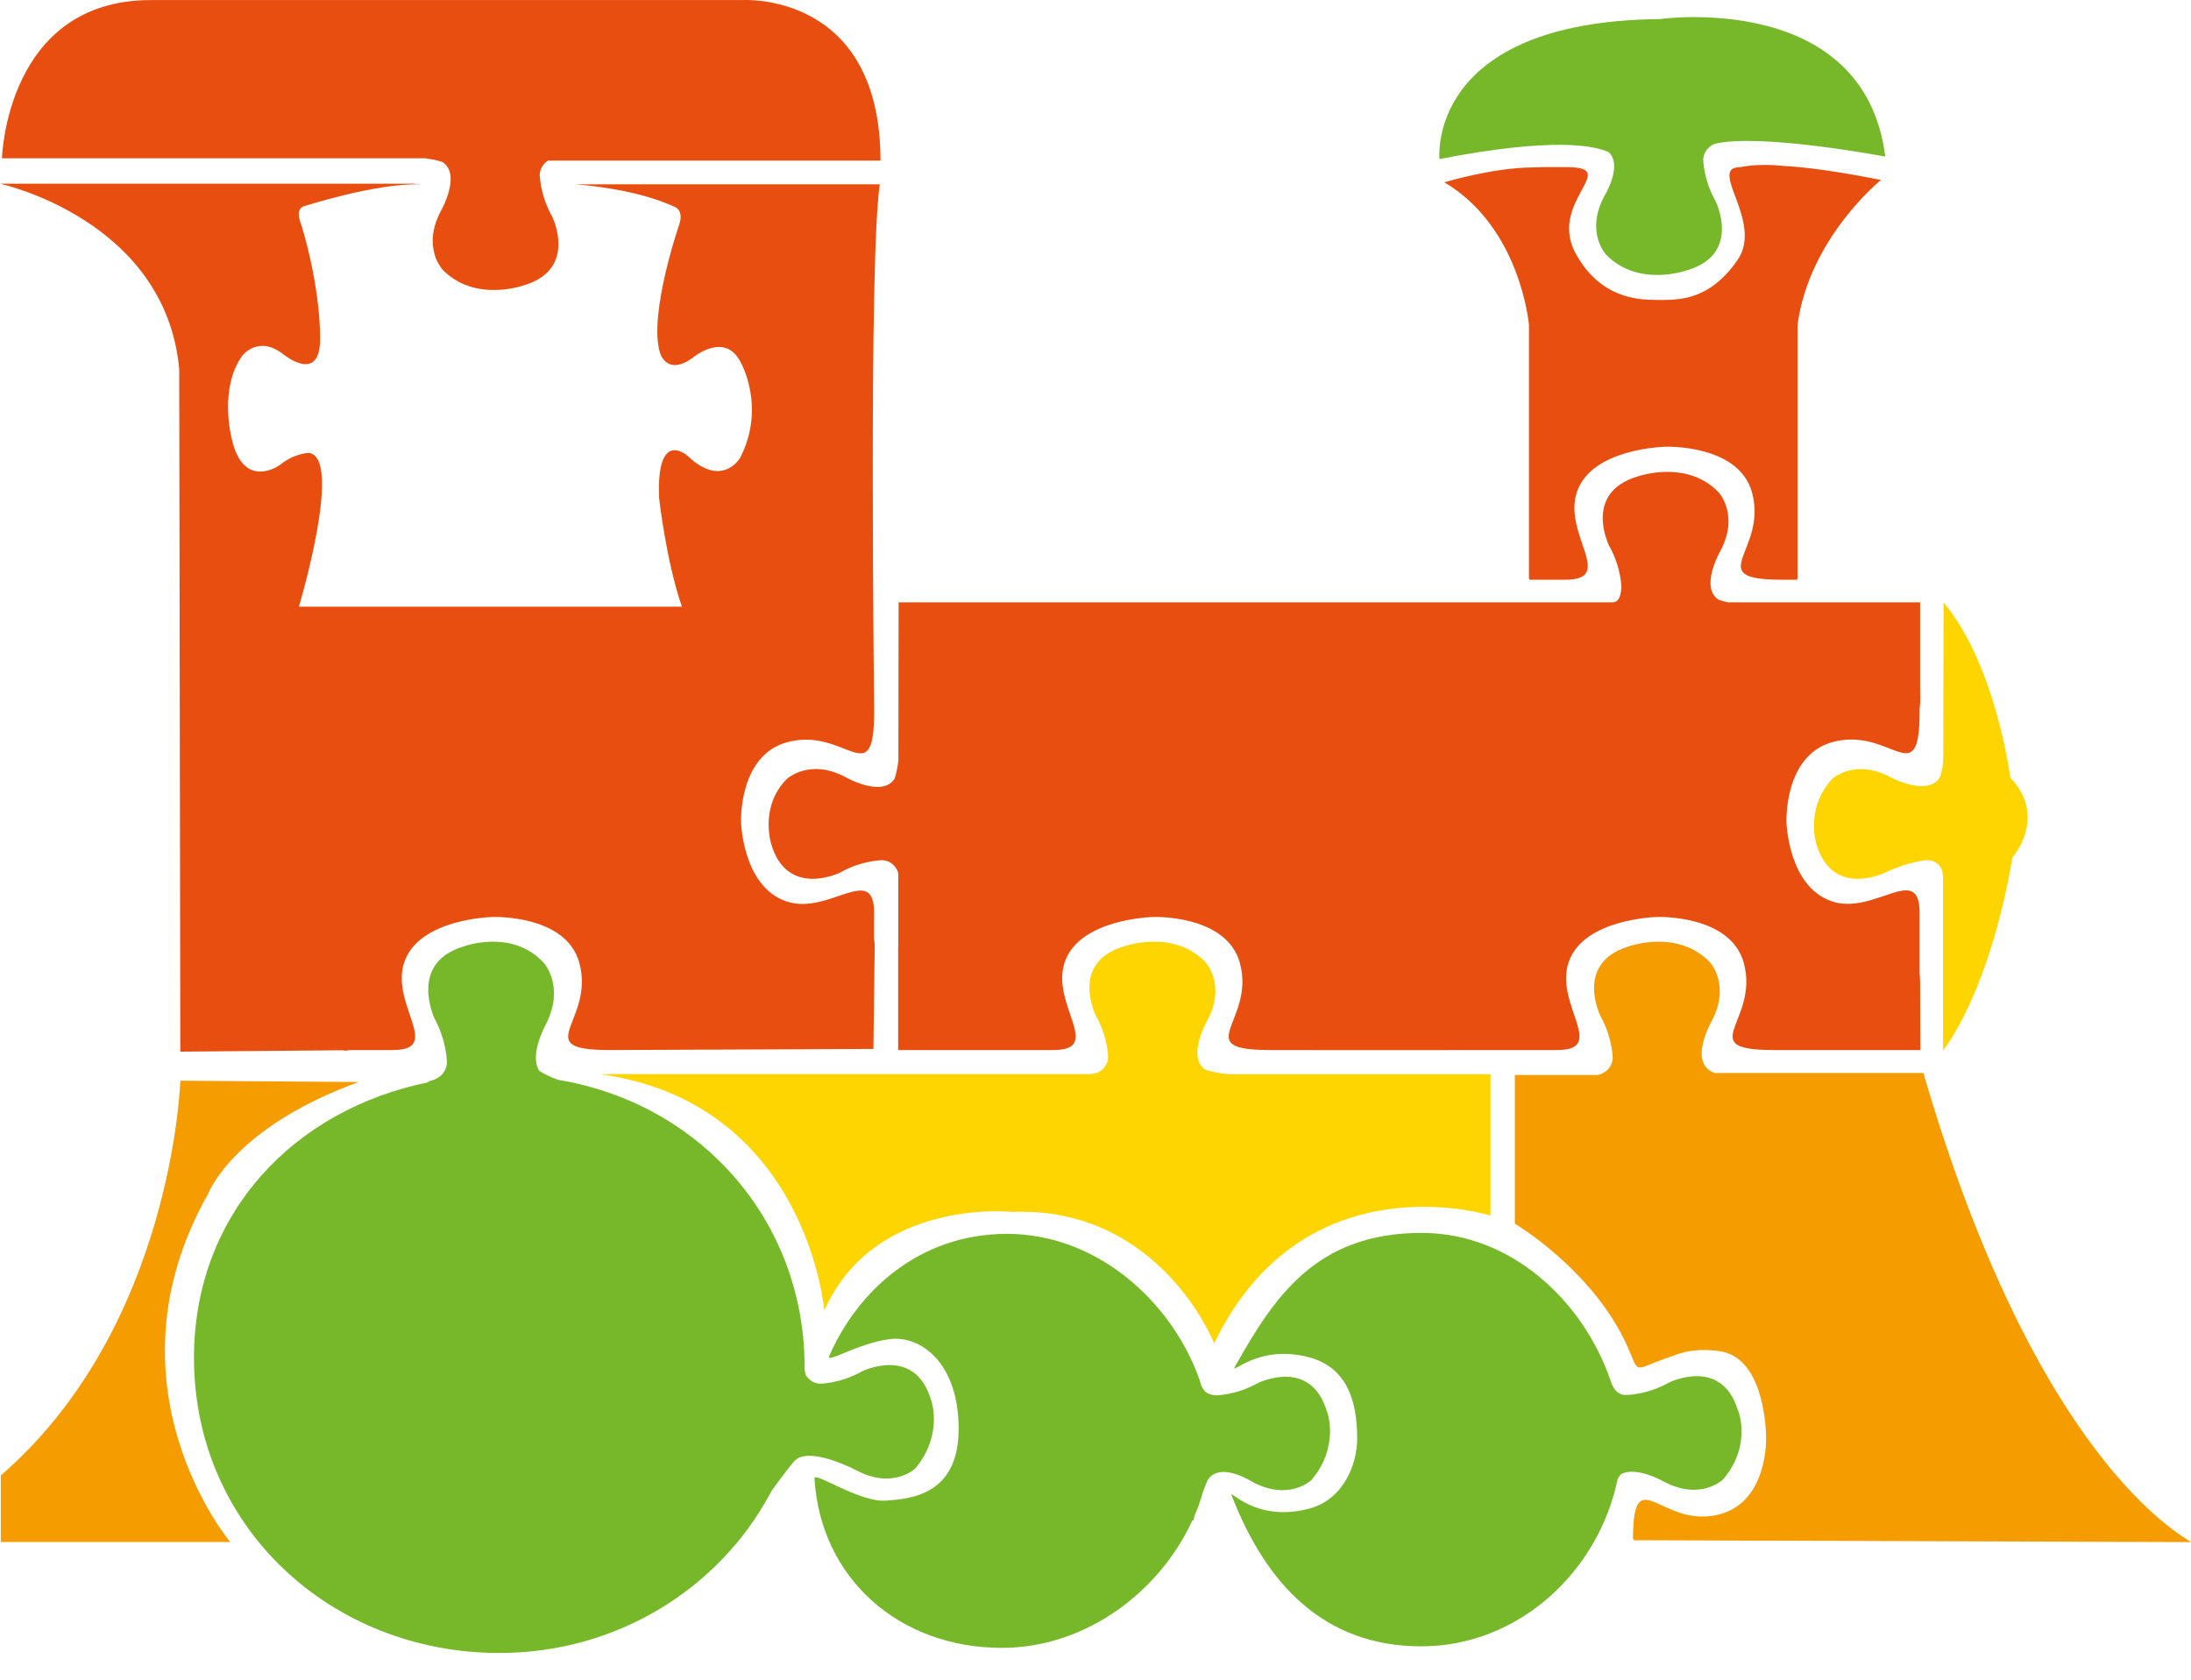
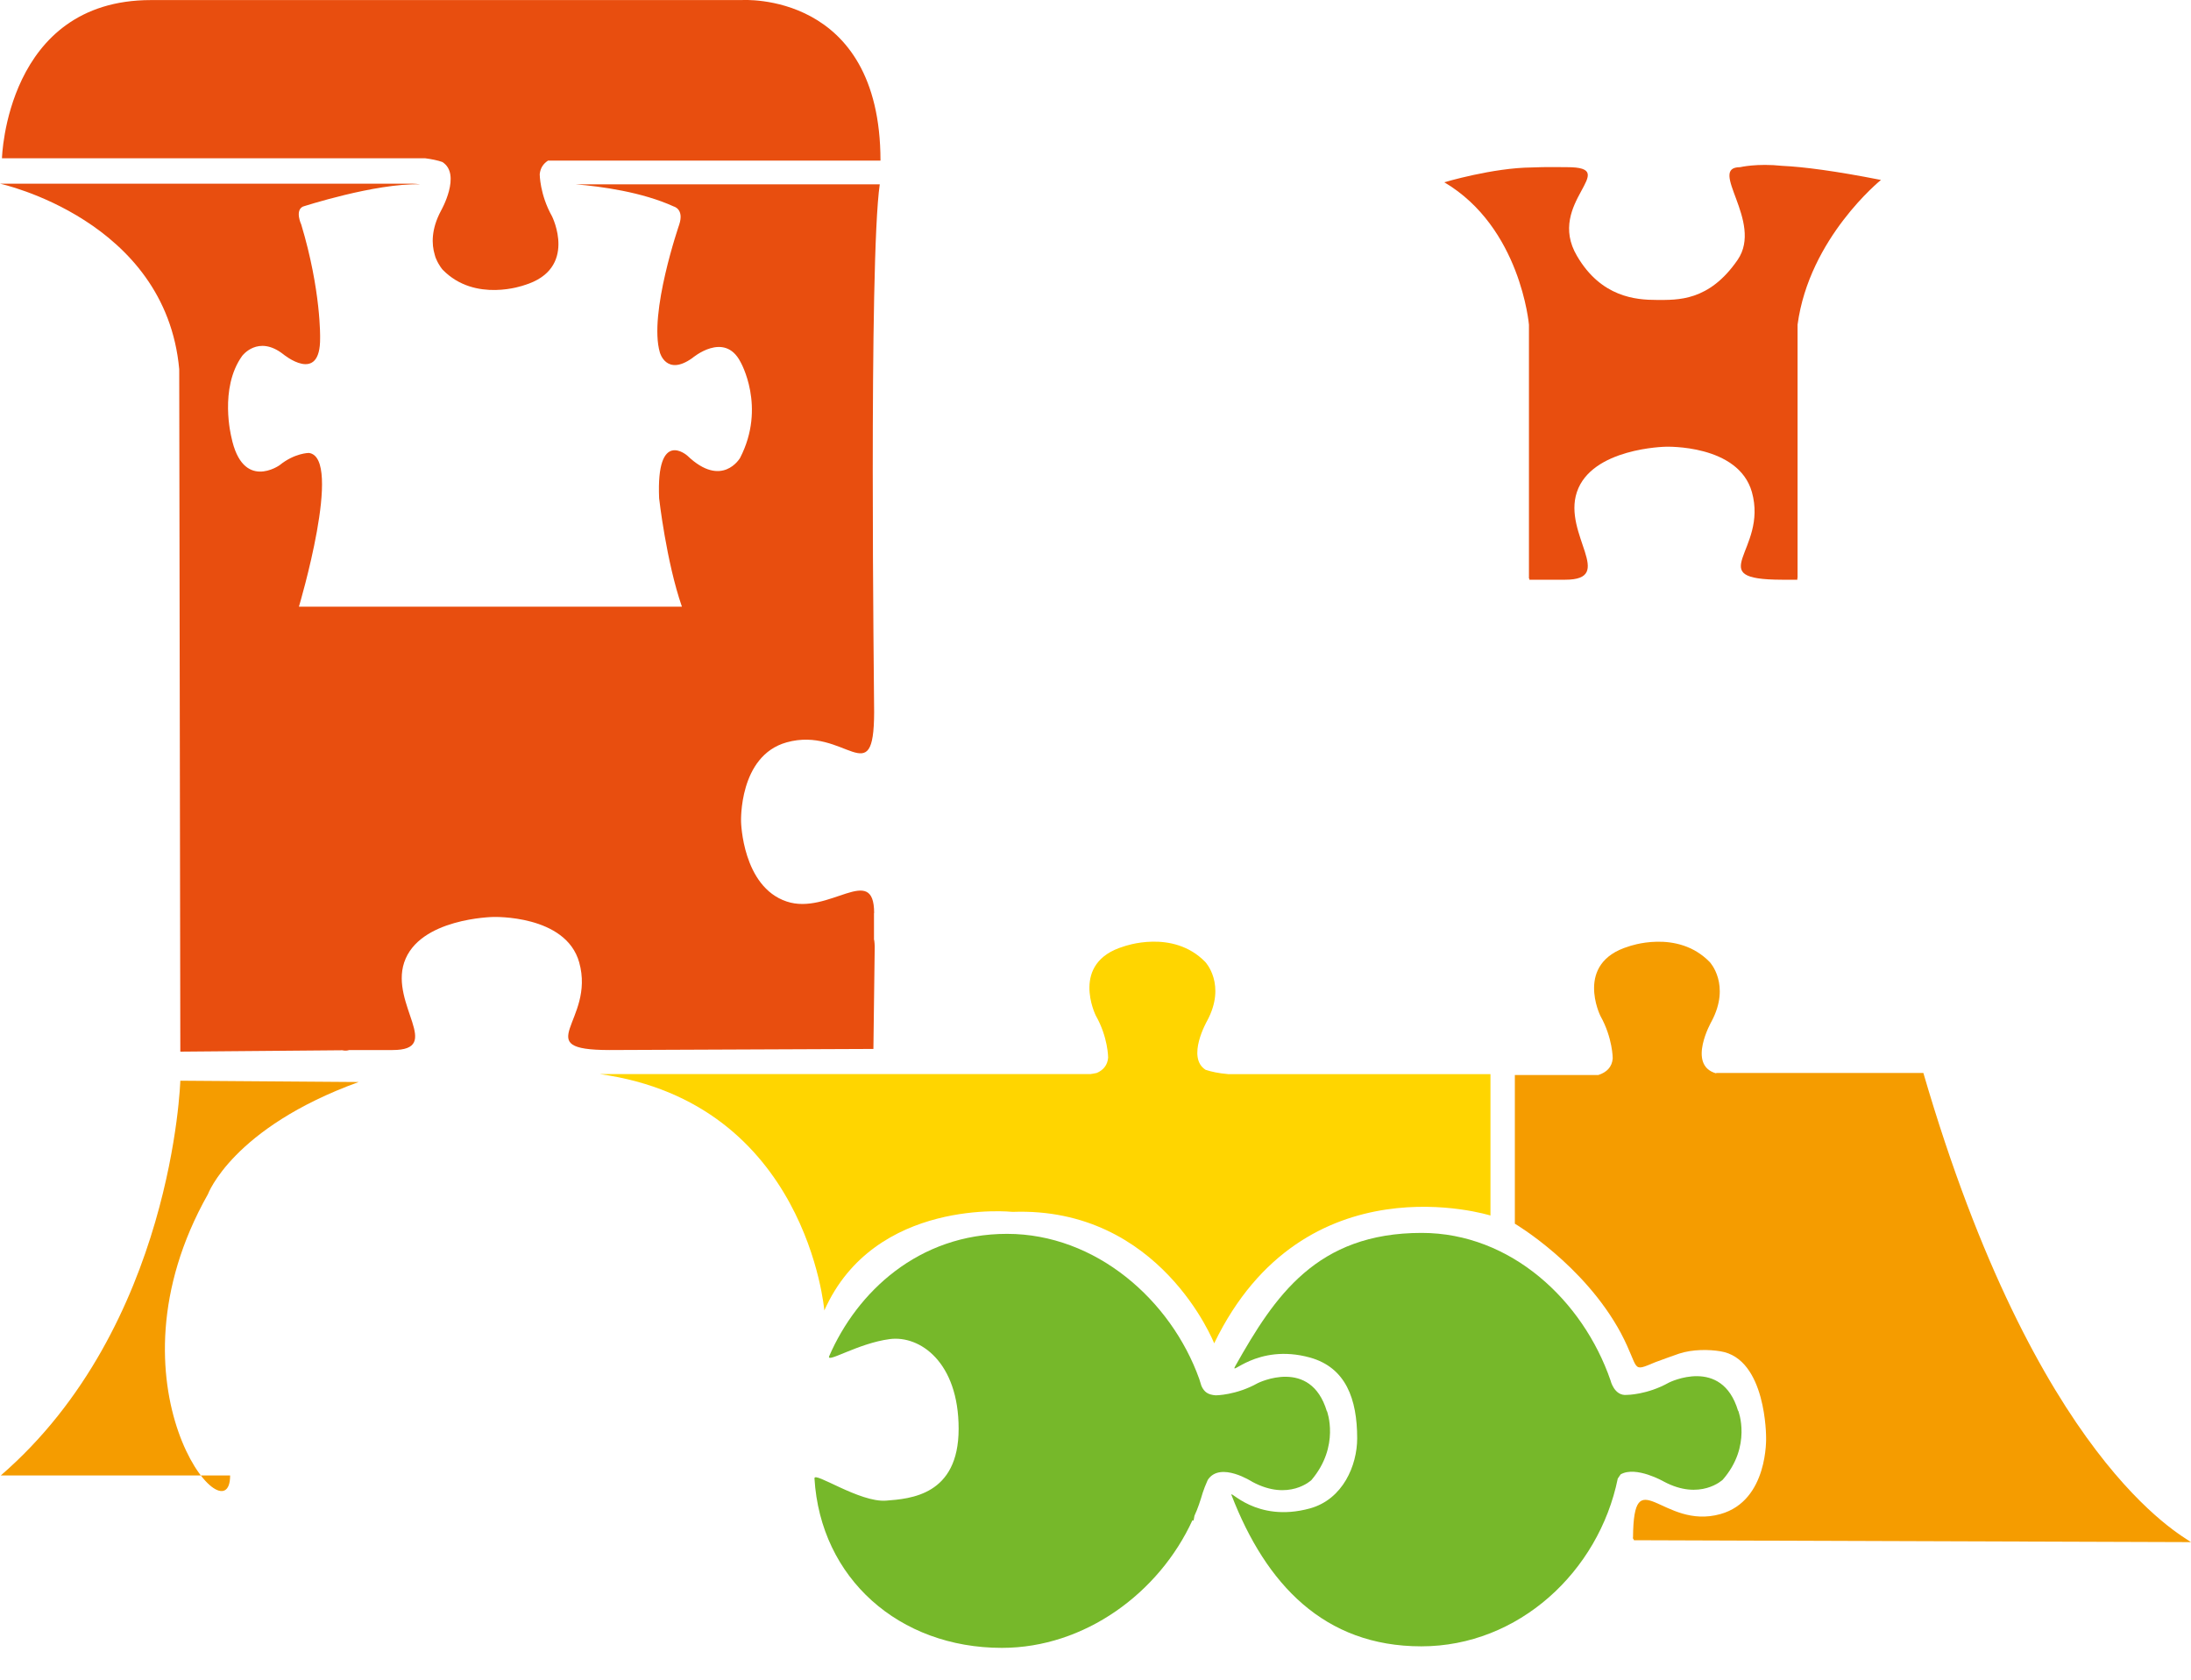
<svg xmlns="http://www.w3.org/2000/svg" width="30" height="23" viewBox="0 0 30 23" fill="none">
-   <path d="M23.471 1.971C24.095 1.817 25.814 2.144 25.814 2.144C25.525 -0.137 22.731 0.261 22.731 0.261C19.517 0.293 19.71 2.178 19.71 2.178C21.281 1.873 21.841 1.995 22.029 2.085C22.222 2.272 21.97 2.68 21.97 2.68C21.7 3.181 21.992 3.488 21.992 3.488C22.439 3.945 23.106 3.699 23.106 3.699C23.851 3.476 23.49 2.754 23.49 2.754C23.321 2.455 23.321 2.179 23.321 2.179C23.331 2.078 23.386 2.012 23.471 1.972" fill="#76B82A" />
-   <path d="M2.847 16.352C2.847 16.352 3.181 15.444 4.911 14.816L2.469 14.798C2.469 14.798 2.369 18.163 0.011 20.203V21.114H3.151C3.151 21.114 1.363 18.98 2.847 16.352" fill="#F59C00" />
+   <path d="M2.847 16.352C2.847 16.352 3.181 15.444 4.911 14.816L2.469 14.798C2.469 14.798 2.369 18.163 0.011 20.203H3.151C3.151 21.114 1.363 18.98 2.847 16.352" fill="#F59C00" />
  <path d="M16.811 14.707C16.689 14.697 16.591 14.676 16.508 14.649C16.241 14.482 16.527 13.981 16.527 13.981C16.797 13.482 16.503 13.172 16.503 13.172C16.058 12.715 15.389 12.959 15.389 12.959C14.643 13.182 15.004 13.906 15.004 13.906C15.173 14.203 15.173 14.482 15.173 14.482C15.165 14.586 15.105 14.654 15.017 14.692C14.988 14.699 14.961 14.702 14.933 14.707H8.211C11.051 15.102 11.287 17.944 11.287 17.944C11.977 16.392 13.864 16.594 13.864 16.594C15.887 16.52 16.625 18.394 16.625 18.394C17.858 15.842 20.408 16.644 20.408 16.644V14.708H16.808L16.811 14.707Z" fill="#FFD500" />
  <path d="M11.969 12.503C11.969 11.805 11.348 12.538 10.771 12.344C10.165 12.142 10.147 11.253 10.147 11.253C10.147 11.253 10.112 10.349 10.771 10.165C11.576 9.94 11.966 10.869 11.969 9.752C11.969 9.534 11.893 3.574 12.046 2.524H7.882C8.236 2.553 8.794 2.63 9.227 2.828C9.227 2.828 9.369 2.863 9.301 3.073C9.301 3.073 8.879 4.295 9.035 4.826C9.035 4.826 9.123 5.157 9.479 4.903C9.479 4.903 9.918 4.528 10.139 4.956C10.139 4.956 10.495 5.571 10.133 6.271C10.133 6.271 9.887 6.694 9.412 6.24C9.412 6.24 8.983 5.857 9.025 6.823C9.025 6.823 9.123 7.691 9.337 8.307H4.093C4.093 8.307 4.703 6.263 4.229 6.202C4.229 6.202 4.035 6.202 3.828 6.37C3.828 6.37 3.322 6.731 3.168 5.985C3.168 5.985 2.997 5.317 3.316 4.873C3.316 4.873 3.533 4.581 3.878 4.85C3.878 4.85 4.39 5.274 4.383 4.627C4.383 4.627 4.398 3.982 4.125 3.075C4.125 3.075 4.035 2.884 4.147 2.829C4.147 2.829 5.136 2.507 5.751 2.524C5.719 2.52 5.683 2.515 5.642 2.515H0C0 2.515 2.268 3.006 2.454 5.056L2.469 14.4L4.688 14.381C4.688 14.381 4.735 14.394 4.781 14.378H5.375C6.074 14.378 5.342 13.758 5.534 13.179C5.736 12.572 6.752 12.556 6.752 12.556C6.752 12.556 7.748 12.521 7.931 13.179C8.155 13.985 7.226 14.376 8.343 14.378C8.56 14.378 11.959 14.363 11.959 14.363L11.977 12.959C11.977 12.959 11.974 12.875 11.967 12.864V12.502L11.969 12.503Z" fill="#E84E0F" />
-   <path d="M12.298 12.96V14.378H14.42C15.118 14.378 14.386 13.758 14.577 13.179C14.779 12.574 15.794 12.556 15.794 12.556C15.794 12.556 16.789 12.521 16.975 13.179C17.2 13.983 16.269 14.376 17.387 14.378C18.474 14.381 20.667 14.378 20.667 14.378H21.318C22.016 14.378 21.285 13.758 21.477 13.179C21.679 12.574 22.694 12.556 22.694 12.556C22.694 12.556 23.689 12.521 23.875 13.179C24.1 13.983 23.169 14.376 24.286 14.378C24.503 14.378 24.801 14.378 25.137 14.378H26.294L26.291 13.468C26.291 13.412 26.288 13.367 26.284 13.326V12.5C26.284 11.802 25.665 12.535 25.085 12.343C24.479 12.14 24.461 11.251 24.461 11.251C24.461 11.251 24.426 10.348 25.085 10.163C25.889 9.938 26.281 10.867 26.284 9.75V9.699C26.299 9.628 26.291 9.447 26.291 9.447V8.248H23.662C23.617 8.238 23.573 8.227 23.535 8.214C23.268 8.047 23.554 7.548 23.554 7.548C23.822 7.049 23.53 6.739 23.53 6.739C23.132 6.33 22.557 6.483 22.44 6.519C22.378 6.537 22.325 6.556 22.278 6.58C21.721 6.847 22.032 7.471 22.032 7.471C22.201 7.77 22.201 8.047 22.201 8.047C22.193 8.145 22.172 8.258 22.063 8.248H12.304L12.301 10.413C12.29 10.51 12.272 10.593 12.25 10.661C12.083 10.928 11.582 10.644 11.582 10.644C11.084 10.375 10.773 10.667 10.773 10.667C10.394 11.05 10.561 11.561 10.561 11.561C10.784 12.307 11.507 11.946 11.507 11.946C11.803 11.778 12.083 11.778 12.083 11.778C12.187 11.786 12.255 11.845 12.293 11.933C12.296 11.944 12.298 11.957 12.3 11.969V12.959" fill="#E84E0F" />
  <path d="M7.39 2.385C7.399 2.298 7.441 2.24 7.504 2.199H12.056C12.054 -0.129 10.157 0.001 10.157 0.001H2.066C0.082 0.001 0.027 2.167 0.027 2.167H5.82C5.91 2.179 5.992 2.195 6.056 2.218C6.324 2.385 6.038 2.886 6.038 2.886C5.902 3.141 5.91 3.346 5.952 3.486C5.958 3.512 5.966 3.534 5.974 3.55C6.014 3.642 6.061 3.693 6.061 3.693C6.505 4.15 7.175 3.906 7.175 3.906C7.921 3.683 7.558 2.961 7.558 2.961C7.39 2.662 7.39 2.385 7.39 2.385" fill="#E84E0F" />
-   <path d="M27.525 10.646C27.525 10.646 27.328 9.102 26.612 8.25L26.608 10.362C26.605 10.511 26.588 10.562 26.56 10.646C26.393 10.912 25.893 10.646 25.893 10.646C25.392 10.376 25.084 10.668 25.084 10.668C24.708 11.087 24.872 11.562 24.872 11.562C25.095 12.307 25.817 11.946 25.817 11.946C26.164 11.784 26.393 11.778 26.393 11.778C26.496 11.786 26.604 11.839 26.604 12.017C26.604 12.02 26.604 12.025 26.605 12.031V14.383C26.605 14.383 27.231 13.631 27.554 11.744C27.554 11.744 28.043 11.187 27.523 10.644" fill="#FFD500" />
-   <path d="M12.746 19.164C12.523 18.418 11.8 18.779 11.8 18.779C11.502 18.947 11.224 18.947 11.224 18.947C11.134 18.941 11.073 18.894 11.031 18.824C11.024 18.79 11.017 18.759 11.017 18.737V18.724C11.017 18.715 11.017 18.702 11.017 18.691C11.017 18.683 11.017 18.676 11.017 18.676C10.995 16.668 9.553 15.103 7.646 14.787C7.537 14.75 7.454 14.708 7.385 14.664C7.24 14.45 7.472 14.031 7.472 14.031C7.741 13.509 7.447 13.185 7.447 13.185C7.003 12.705 6.335 12.964 6.335 12.964C5.589 13.195 5.952 13.951 5.952 13.951C6.12 14.264 6.12 14.553 6.12 14.553C6.106 14.707 5.998 14.785 5.838 14.813C5.852 14.813 5.868 14.816 5.883 14.816C4.032 15.184 2.656 16.614 2.656 18.594C2.656 20.904 4.528 22.634 6.838 22.634C8.449 22.634 9.845 21.751 10.542 20.456L10.539 20.467C10.545 20.454 10.55 20.443 10.555 20.432C10.577 20.389 10.807 20.085 10.857 20.029C10.86 20.023 10.866 20.018 10.871 20.012C10.887 19.999 10.902 19.984 10.916 19.973C11.147 19.828 11.725 20.132 11.725 20.132C12.223 20.4 12.532 20.108 12.532 20.108C12.927 19.633 12.746 19.162 12.746 19.162" fill="#76B82A" />
  <path d="M18.168 19.325C17.944 18.578 17.222 18.939 17.222 18.939C16.924 19.106 16.646 19.106 16.646 19.106C16.543 19.098 16.489 19.064 16.45 18.976C16.447 18.967 16.421 18.883 16.421 18.883C16.034 17.801 15.004 16.895 13.789 16.895C12.574 16.895 11.733 17.694 11.354 18.569C11.308 18.676 11.749 18.392 12.184 18.336C12.595 18.283 13.126 18.65 13.126 19.564C13.126 20.477 12.463 20.522 12.133 20.548C11.771 20.576 11.146 20.143 11.152 20.243C11.234 21.613 12.311 22.564 13.718 22.564C14.853 22.564 15.871 21.811 16.327 20.817L16.343 20.82C16.346 20.796 16.352 20.779 16.355 20.755C16.402 20.654 16.436 20.548 16.468 20.44C16.485 20.389 16.506 20.334 16.532 20.276C16.535 20.27 16.537 20.265 16.54 20.26C16.712 20.008 17.148 20.291 17.148 20.291C17.648 20.56 17.956 20.267 17.956 20.267C18.352 19.8 18.169 19.321 18.169 19.321" fill="#76B82A" />
  <path d="M23.798 19.317C23.575 18.57 22.853 18.931 22.853 18.931C22.552 19.1 22.276 19.1 22.276 19.1C22.102 19.119 22.052 18.902 22.052 18.902C21.675 17.809 20.689 16.882 19.466 16.882C18.025 16.882 17.453 17.75 16.917 18.7C16.819 18.873 17.204 18.386 17.938 18.589C18.429 18.727 18.583 19.158 18.583 19.695C18.583 20.064 18.389 20.528 17.938 20.654C17.193 20.859 16.826 20.378 16.863 20.474C17.333 21.69 18.129 22.543 19.461 22.543C20.793 22.543 21.891 21.519 22.151 20.246C22.164 20.225 22.179 20.206 22.191 20.188C22.402 20.069 22.78 20.286 22.78 20.286C23.28 20.554 23.588 20.262 23.588 20.262C23.991 19.801 23.801 19.317 23.801 19.317" fill="#76B82A" />
  <path d="M26.336 14.692H23.508C23.508 14.692 23.501 14.692 23.493 14.696C23.097 14.58 23.434 13.988 23.434 13.988C23.703 13.485 23.411 13.174 23.411 13.174C22.965 12.715 22.299 12.96 22.299 12.96C21.553 13.187 21.914 13.912 21.914 13.912C22.082 14.213 22.082 14.492 22.082 14.492C22.073 14.612 21.997 14.684 21.885 14.72H20.742V16.756C20.742 16.756 21.687 17.313 22.193 18.252C22.459 18.756 22.323 18.795 22.666 18.652C22.816 18.598 22.864 18.578 22.991 18.535C23.177 18.474 23.4 18.477 23.557 18.503C24.188 18.604 24.182 19.683 24.182 19.683C24.182 19.683 24.215 20.548 23.557 20.732C22.761 20.955 22.368 19.976 22.36 21.053C22.35 21.063 22.373 21.077 22.373 21.09L30 21.116C29.872 21.021 27.883 19.997 26.336 14.694" fill="#F59C00" />
  <path d="M24.405 2.271C24.056 2.234 23.827 2.289 23.827 2.289C23.373 2.289 24.15 3.035 23.793 3.557C23.4 4.13 22.968 4.107 22.684 4.107C22.4 4.107 21.923 4.07 21.593 3.505C21.159 2.772 22.219 2.289 21.456 2.289C21.383 2.289 21.167 2.284 20.975 2.293C20.439 2.297 19.776 2.496 19.776 2.496C20.822 3.114 20.935 4.447 20.935 4.447V7.922H20.941V7.938H21.432C22.13 7.938 21.398 7.317 21.591 6.739C21.792 6.133 22.808 6.117 22.808 6.117C22.808 6.117 23.803 6.081 23.988 6.739C24.212 7.543 23.283 7.935 24.398 7.938C24.615 7.938 24.276 7.938 24.61 7.938V7.914H24.613V4.446C24.772 3.256 25.755 2.464 25.755 2.464C25.125 2.34 24.697 2.285 24.405 2.271" fill="#E84E0F" />
</svg>